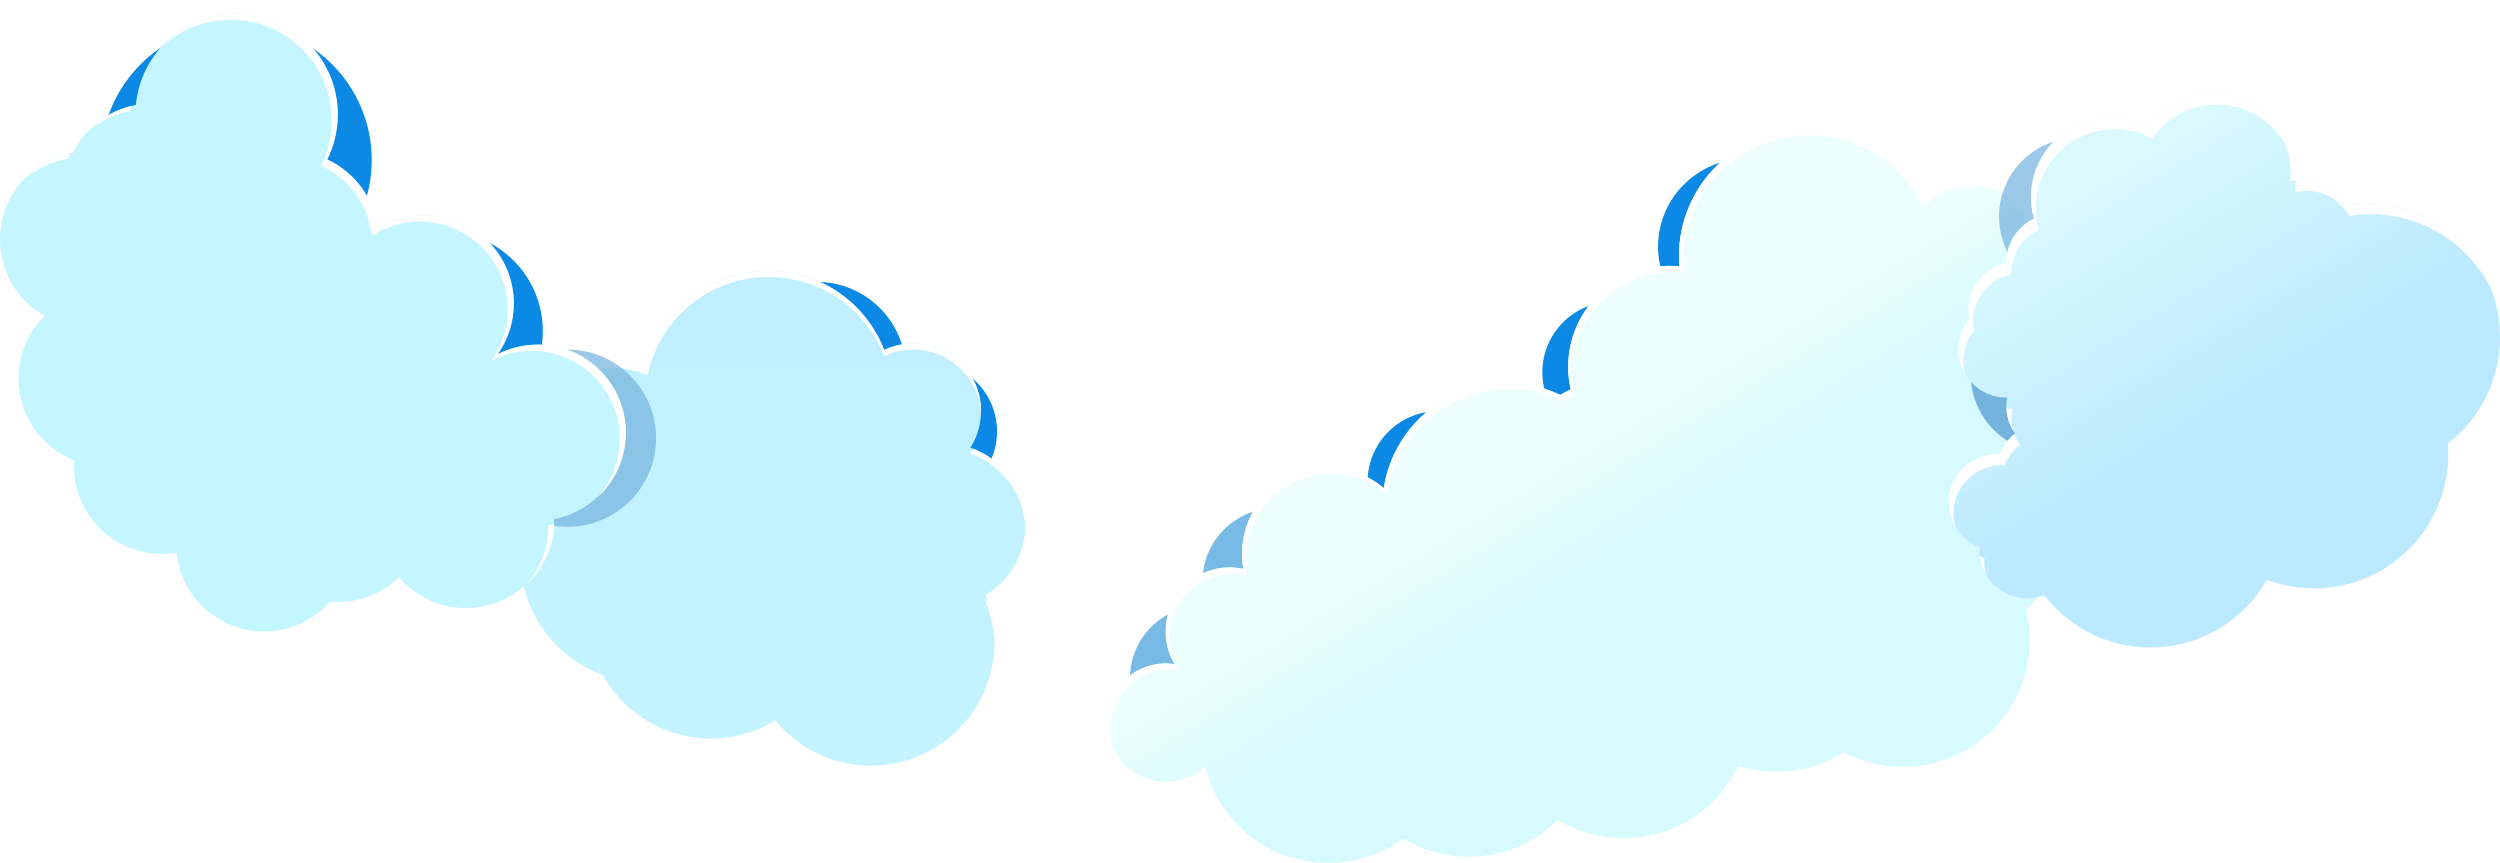
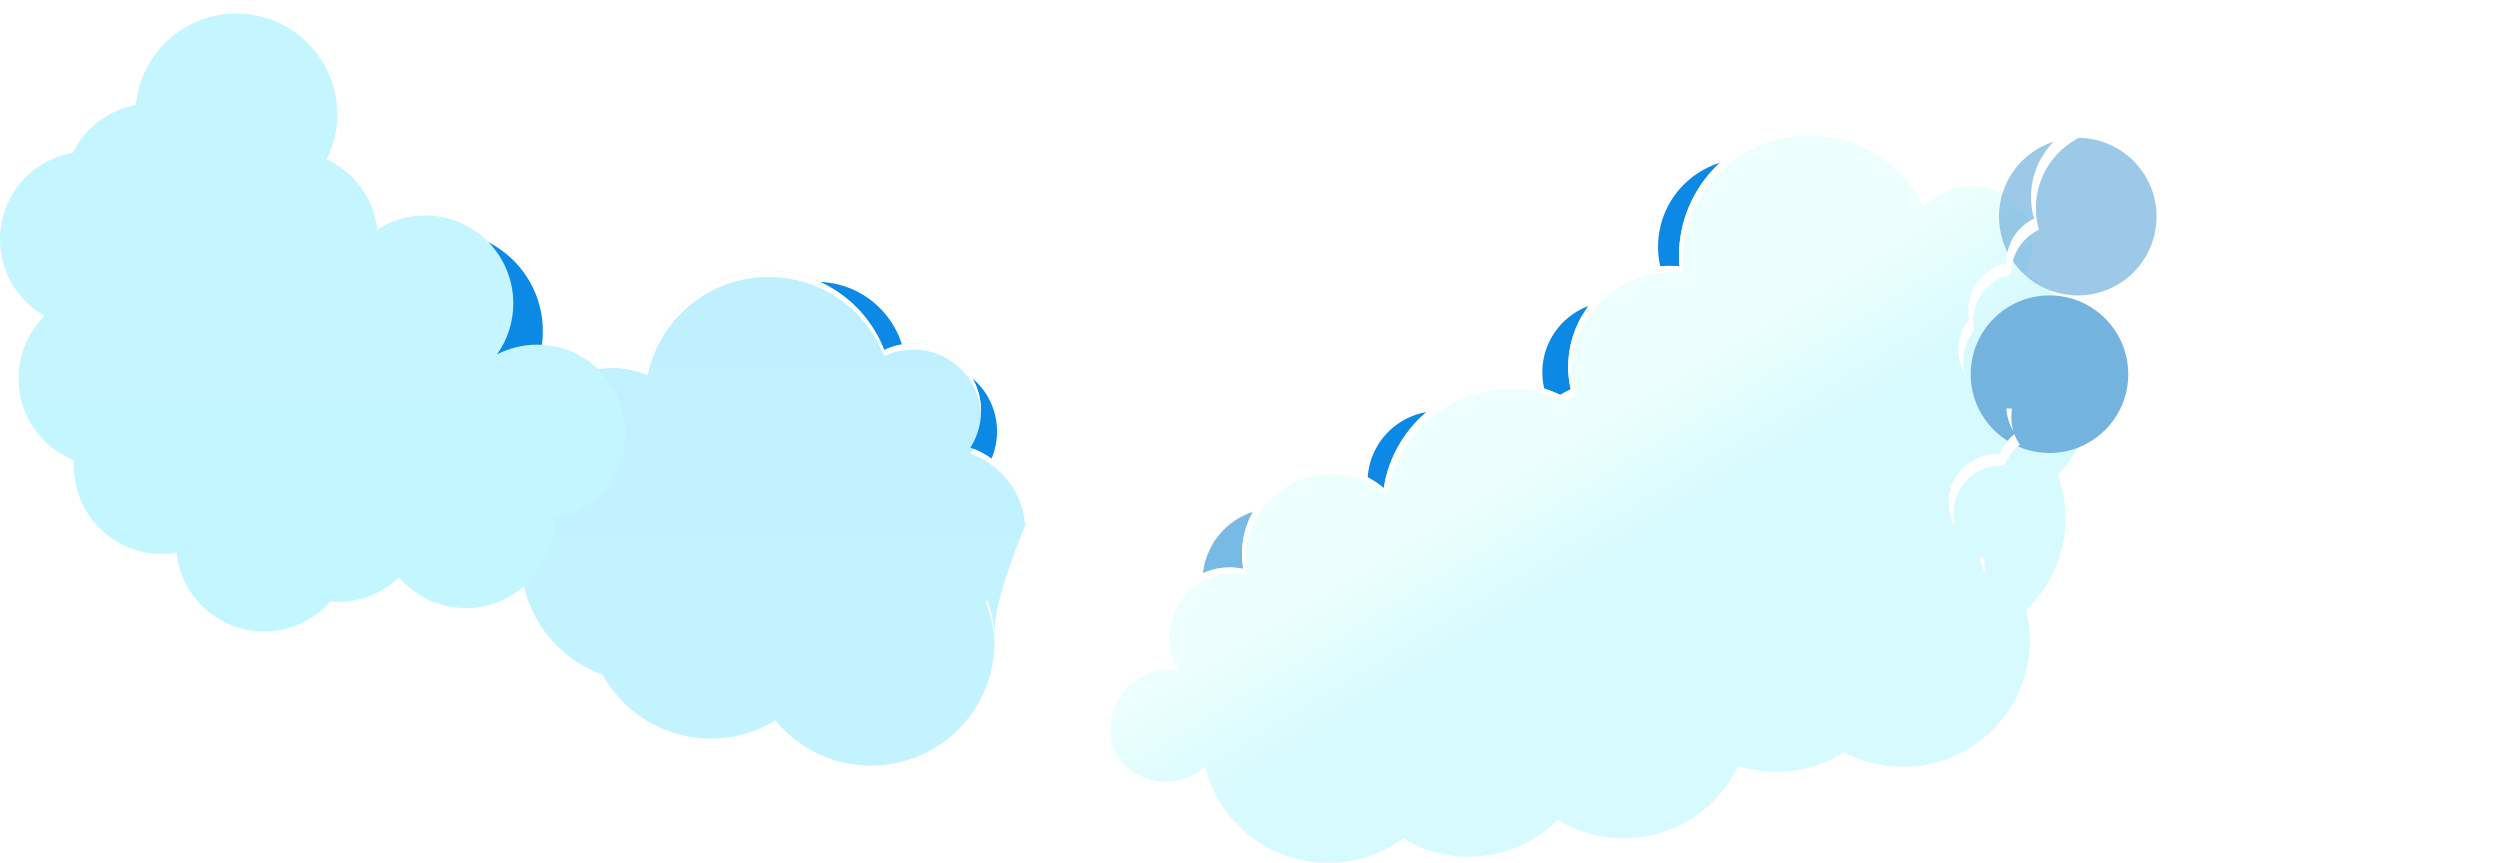
<svg xmlns="http://www.w3.org/2000/svg" width="2031" height="701" viewBox="0 0 2031 701" fill="none">
  <g filter="url(#filter0_f_2353_96)">
-     <circle cx="977" cy="551" r="59" fill="#77BAE5" />
-   </g>
+     </g>
  <g filter="url(#filter1_f_2353_96)">
    <circle cx="1036" cy="472" r="59" fill="#77BAE5" />
  </g>
  <g filter="url(#filter2_f_2353_96)">
    <circle cx="1168.5" cy="391.5" r="57.5" fill="#0B89E5" />
  </g>
  <g filter="url(#filter3_f_2353_96)">
    <circle cx="1310.5" cy="302.5" r="57.5" fill="#0B89E5" />
  </g>
  <g filter="url(#filter4_f_2353_96)">
    <circle cx="1418.5" cy="200.5" r="71.5" fill="#0B89E5" />
  </g>
  <path fill-rule="evenodd" clip-rule="evenodd" d="M1559.73 163.104C1543.04 128.712 1507.79 105 1467 105C1410.11 105 1364 151.114 1364 208C1364 210.834 1364.11 213.642 1364.34 216.419C1361.6 216.142 1358.82 216 1356 216C1310.71 216 1274 252.712 1274 298C1274 304.308 1274.71 310.45 1276.06 316.349C1273.12 317.702 1270.25 319.189 1267.46 320.802C1254.3 314.518 1239.56 311 1224 311C1173.48 311 1131.62 348.092 1124.18 396.528C1111.99 386.217 1096.22 380 1079 380C1040.34 380 1009 411.34 1009 450C1009 454.153 1009.36 458.223 1010.06 462.177C1006.49 461.406 1002.79 461 999 461C970.281 461 947 484.281 947 513C947 522.698 949.655 531.777 954.278 539.548C951.905 539.187 949.474 539 947 539C920.49 539 899 560.49 899 587C899 613.509 920.49 635 947 635C959.294 635 970.508 630.378 979 622.778C990.092 667.695 1030.66 701 1079 701C1101.72 701 1122.72 693.644 1139.75 681.185C1155.29 690.588 1173.51 696 1193 696C1221.32 696 1246.96 684.574 1265.58 666.082C1281.16 675.548 1299.44 681 1319 681C1360.04 681 1395.48 656.996 1412.03 622.263C1421.81 625.34 1432.21 627 1443 627C1463.2 627 1482.05 621.182 1497.95 611.131C1512.3 618.709 1528.65 623 1546 623C1602.89 623 1649 576.885 1649 520C1649 511.573 1647.99 503.383 1646.08 495.544C1665.75 476.785 1678 450.324 1678 421C1678 408.643 1675.82 396.794 1671.83 385.816C1689.88 367.262 1701 341.929 1701 314C1701 274.14 1678.36 239.568 1645.23 222.444C1648.92 215.265 1651 207.125 1651 198.5C1651 169.505 1627.49 146 1598.5 146C1583.14 146 1569.33 152.593 1559.73 163.104Z" fill="url(#paint0_linear_2353_96)" />
  <path fill-rule="evenodd" clip-rule="evenodd" d="M1559.98 162.831C1560.94 164.558 1561.86 166.317 1562.73 168.104C1572.33 157.593 1586.14 151 1601.5 151C1619.59 151 1635.54 160.147 1644.98 174.068C1636.19 157.378 1618.67 146 1598.5 146C1583.28 146 1569.57 152.479 1559.98 162.831ZM907.387 614.116C902.096 606.401 899 597.062 899 587C899 560.49 920.49 539 947 539C949.474 539 951.905 539.187 954.278 539.548C949.655 531.777 947 522.698 947 513C947 484.281 970.281 461 999 461C1002.79 461 1006.49 461.406 1010.06 462.177C1009.36 458.223 1009 454.153 1009 450C1009 411.34 1040.34 380 1079 380C1096.22 380 1111.99 386.217 1124.18 396.528C1131.62 348.092 1173.48 311 1224 311C1239.56 311 1254.3 314.518 1267.46 320.802C1270.25 319.189 1273.12 317.702 1276.06 316.349C1274.71 310.45 1274 304.308 1274 298C1274 252.712 1310.71 216 1356 216C1358.82 216 1361.6 216.142 1364.34 216.419C1364.11 213.642 1364 210.834 1364 208C1364 151.114 1410.11 105 1467 105C1505.58 105 1539.2 126.209 1556.85 157.603C1538.55 128.978 1506.49 110 1470 110C1413.11 110 1367 156.114 1367 213C1367 215.834 1367.11 218.642 1367.34 221.419C1364.6 221.142 1361.82 221 1359 221C1313.71 221 1277 257.712 1277 303C1277 309.308 1277.71 315.45 1279.06 321.349C1276.12 322.702 1273.25 324.189 1270.46 325.802C1257.3 319.518 1242.56 316 1227 316C1176.48 316 1134.62 353.092 1127.18 401.528C1114.99 391.217 1099.22 385 1082 385C1043.34 385 1012 416.34 1012 455C1012 459.153 1012.36 463.223 1013.06 467.177C1009.49 466.406 1005.79 466 1002 466C973.281 466 950 489.281 950 518C950 527.698 952.655 536.777 957.278 544.548C954.905 544.187 952.474 544 950 544C923.49 544 902 565.49 902 592C902 599.976 903.945 607.497 907.387 614.116Z" fill="white" />
  <g filter="url(#filter5_f_2353_96)">
    <circle cx="663.5" cy="301.5" r="72.5" fill="#0B89E5" />
  </g>
  <g filter="url(#filter6_f_2353_96)">
    <circle cx="753.5" cy="350.5" r="56.5" fill="#0B89E5" />
  </g>
-   <path fill-rule="evenodd" clip-rule="evenodd" d="M624.5 220C667.263 220 703.787 246.707 718.303 284.352C725.479 280.921 733.515 279 742 279C772.376 279 797 303.624 797 334C797 344.924 793.815 355.105 788.323 363.663C814.331 372.695 833 397.417 833 426.5C833 450.758 820.011 471.983 800.608 483.598C805.374 495.295 808 508.091 808 521.5C808 577.004 763.005 622 707.5 622C676.222 622 648.282 607.711 629.849 585.306C614.603 594.628 596.679 600 577.5 600C539.627 600 506.648 579.051 489.516 548.109C450.735 534.177 423 497.077 423 453.5C423 435.084 427.953 417.825 436.6 402.982C429.878 392.084 426 379.245 426 365.5C426 326.011 458.012 294 497.5 294C507.67 294 517.344 296.123 526.103 299.95C535.587 254.301 576.038 220 624.5 220Z" fill="url(#paint1_linear_2353_96)" />
+   <path fill-rule="evenodd" clip-rule="evenodd" d="M624.5 220C667.263 220 703.787 246.707 718.303 284.352C725.479 280.921 733.515 279 742 279C772.376 279 797 303.624 797 334C797 344.924 793.815 355.105 788.323 363.663C814.331 372.695 833 397.417 833 426.5C805.374 495.295 808 508.091 808 521.5C808 577.004 763.005 622 707.5 622C676.222 622 648.282 607.711 629.849 585.306C614.603 594.628 596.679 600 577.5 600C539.627 600 506.648 579.051 489.516 548.109C450.735 534.177 423 497.077 423 453.5C423 435.084 427.953 417.825 436.6 402.982C429.878 392.084 426 379.245 426 365.5C426 326.011 458.012 294 497.5 294C507.67 294 517.344 296.123 526.103 299.95C535.587 254.301 576.038 220 624.5 220Z" fill="url(#paint1_linear_2353_96)" />
  <path fill-rule="evenodd" clip-rule="evenodd" d="M718.303 284.352C703.787 246.707 667.263 220 624.5 220C576.038 220 535.587 254.301 526.103 299.95C517.344 296.123 507.67 294 497.5 294C458.012 294 426 326.011 426 365.5C426 366.337 426.014 367.17 426.043 368C427.36 329.669 458.848 299 497.5 299C507.67 299 517.344 301.123 526.103 304.95C535.587 259.301 576.038 225 624.5 225C667.263 225 703.787 251.707 718.303 289.352C725.479 285.921 733.515 284 742 284C771.538 284 795.637 307.284 796.944 336.5C796.981 335.671 797 334.838 797 334C797 303.624 772.376 279 742 279C733.515 279 725.479 280.921 718.303 284.352ZM790.719 364.548C789.979 365.957 789.179 367.33 788.323 368.663C813.582 377.435 831.919 401.007 832.954 429C832.985 428.17 833 427.337 833 426.5C833 398.318 815.47 374.231 790.719 364.548ZM802.155 487.643C801.644 487.969 801.128 488.287 800.608 488.598C805.077 499.566 807.664 511.5 807.97 524C807.99 523.169 808 522.336 808 521.5C808 509.62 805.939 498.222 802.155 487.643ZM423.03 456C423.457 438.522 428.346 422.151 436.6 407.982C436.105 407.178 435.624 406.364 435.16 405.54C427.406 419.793 423 436.132 423 453.5C423 454.336 423.01 455.169 423.03 456Z" fill="white" />
  <g filter="url(#filter7_f_2353_96)">
-     <circle cx="192" cy="130" r="110" fill="#0B89E5" />
-   </g>
+     </g>
  <g filter="url(#filter8_f_2353_96)">
    <circle cx="360" cy="269" r="81" fill="#0B89E5" />
  </g>
  <g filter="url(#filter9_f_2353_96)">
-     <circle cx="461" cy="356" r="72" fill="#73B3DD" fill-opacity="0.7" />
-   </g>
+     </g>
  <path fill-rule="evenodd" clip-rule="evenodd" d="M274 93C274 106.131 270.913 118.541 265.426 129.545C287.671 139.811 303.746 161.167 306.56 186.524C317.764 179.235 331.137 175 345.5 175C384.988 175 417 207.011 417 246.5C417 261.928 412.114 276.214 403.804 287.896C413.603 282.849 424.719 280 436.5 280C475.988 280 508 312.011 508 351.5C508 386.374 483.032 415.417 449.996 421.728C449.999 421.985 450 422.242 450 422.5C450 461.988 417.988 494 378.5 494C356.745 494 337.259 484.284 324.146 468.954C311.285 481.366 293.784 489 274.5 489C272.372 489 270.266 488.907 268.186 488.725C255.083 503.609 235.888 513 214.5 513C177.55 513 147.146 484.971 143.39 449.016C139.523 449.663 135.551 450 131.5 450C92.012 450 60 417.988 60 378.5C60 376.983 60.047 375.477 60.14 373.984C33.697 363.491 15 337.679 15 307.5C15 287.627 23.107 269.648 36.195 256.69C14.579 244.392 0 221.148 0 194.5C0 159.179 25.611 129.841 59.275 124.041C69.061 104.098 87.863 89.382 110.366 85.204C114.292 43.573 149.342 11 192 11C237.287 11 274 47.712 274 93Z" fill="url(#paint2_linear_2353_96)" />
-   <path fill-rule="evenodd" clip-rule="evenodd" d="M265.923 129.545C271.41 118.541 274.497 106.131 274.497 93C274.497 47.712 237.784 11 192.497 11C168.581 11 147.057 21.238 132.068 37.571C146.663 24.176 166.125 16 187.497 16C232.784 16 269.497 52.712 269.497 98C269.497 111.131 266.41 123.541 260.923 134.545C283.168 144.811 299.242 166.167 302.057 191.524C313.261 184.235 326.634 180 340.997 180C380.485 180 412.497 212.011 412.497 251.5C412.497 266.928 407.61 281.214 399.301 292.896C409.1 287.849 420.215 285 431.997 285C471.485 285 503.497 317.011 503.497 356.5C503.497 374.972 496.492 391.808 484.993 404.496C499.429 391.414 508.497 372.516 508.497 351.5C508.497 312.011 476.485 280 436.997 280C425.215 280 414.1 282.849 404.301 287.896C412.61 276.214 417.497 261.928 417.497 246.5C417.497 207.011 385.485 175 345.997 175C331.634 175 318.261 179.235 307.057 186.524C304.242 161.167 288.168 139.811 265.923 129.545ZM450.431 425.601C448.807 426.033 447.16 426.409 445.493 426.728C445.495 426.985 445.497 427.242 445.497 427.5C445.497 445.972 438.492 462.808 426.993 475.496C440.716 463.061 449.587 445.37 450.431 425.601ZM263.819 493.737C263.773 493.733 263.728 493.729 263.683 493.725C263.455 493.984 263.225 494.241 262.993 494.496C263.27 494.245 263.546 493.992 263.819 493.737ZM19 146.503C28.826 137.599 41.138 131.39 54.771 129.041C55.524 127.507 56.33 126.005 57.187 124.536C42.188 127.695 28.921 135.555 19 146.503ZM106.34 86.197C92.51 89.709 80.289 97.253 71 107.503C80.607 98.797 92.591 92.668 105.862 90.204C105.989 88.858 106.149 87.522 106.34 86.197Z" fill="white" />
  <g filter="url(#filter10_f_2353_96)">
    <path d="M1752 176C1752 211.346 1723.35 240 1688 240C1652.65 240 1624 211.346 1624 176C1624 140.654 1652.65 112 1688 112C1723.35 112 1752 140.654 1752 176Z" fill="#73B3DD" fill-opacity="0.7" />
  </g>
  <g filter="url(#filter11_f_2353_96)">
    <path d="M1729 304C1729 339.346 1700.35 368 1665 368C1629.65 368 1601 339.346 1601 304C1601 268.654 1629.65 240 1665 240C1700.35 240 1729 268.654 1729 304Z" fill="#74B3DD" />
  </g>
-   <path fill-rule="evenodd" clip-rule="evenodd" d="M1861 140C1861 142.413 1860.87 144.795 1860.61 147.139C1863.62 146.395 1866.76 146 1870 146C1884.82 146 1897.7 154.261 1904.3 166.429C1910.06 165.489 1915.97 165 1922 165C1982.2 165 2031 213.801 2031 274C2031 309.094 2014.41 340.315 1988.65 360.252C1988.88 363.137 1989 366.055 1989 369C1989 429.199 1940.2 478 1880 478C1866.51 478 1853.59 475.549 1841.67 471.068C1822.88 503.886 1787.52 526 1747 526C1711.85 526 1680.59 509.366 1660.66 483.54C1656.41 485.13 1651.81 486 1647 486C1625.46 486 1608 468.539 1608 447C1608 446.141 1608.03 445.288 1608.08 444.443C1593.42 438.839 1583 424.636 1583 408C1583 386.461 1600.46 369 1622 369C1622.86 369 1623.71 369.028 1624.56 369.082C1627.11 362.403 1631.44 356.606 1636.98 352.272C1632.58 345.957 1630 338.28 1630 330C1630 327.608 1630.22 325.267 1630.63 322.995C1630.42 322.998 1630.21 323 1630 323C1608.46 323 1591 305.539 1591 284C1591 274.689 1594.26 266.14 1599.71 259.434C1599.24 257.027 1599 254.542 1599 252C1599 233.2 1612.3 217.506 1630.01 213.819C1630 213.547 1630 213.274 1630 213C1630 197.37 1639.19 183.888 1652.47 177.666C1650.86 172.055 1650 166.128 1650 160C1650 124.654 1678.65 96 1714 96C1724.97 96 1735.3 98.762 1744.33 103.63C1755.88 86.936 1775.16 76 1797 76C1832.35 76 1861 104.654 1861 140Z" fill="url(#paint3_linear_2353_96)" />
  <path fill-rule="evenodd" clip-rule="evenodd" d="M1857.34 118.608C1846.52 98.595 1825.35 85 1801 85C1779.16 85 1759.88 95.936 1748.33 112.63C1739.3 107.762 1728.97 105 1718 105C1682.65 105 1654 133.654 1654 169C1654 175.128 1654.86 181.055 1656.47 186.666C1643.19 192.888 1634 206.37 1634 222C1634 222.274 1634 222.547 1634.01 222.819C1616.3 226.506 1603 242.2 1603 261C1603 263.542 1603.24 266.027 1603.71 268.434C1598.26 275.14 1595 283.689 1595 293C1595 296.892 1595.57 300.652 1596.63 304.199C1593.06 298.308 1591 291.394 1591 284C1591 274.689 1594.26 266.14 1599.71 259.434C1599.24 257.027 1599 254.542 1599 252C1599 233.2 1612.3 217.506 1630.01 213.819C1630 213.547 1630 213.274 1630 213C1630 197.37 1639.19 183.888 1652.47 177.666C1650.86 172.055 1650 166.128 1650 160C1650 124.654 1678.65 96 1714 96C1724.97 96 1735.3 98.762 1744.33 103.63C1755.88 86.936 1775.16 76 1797 76C1824.84 76 1848.54 93.781 1857.34 118.608ZM1864.95 146.324C1864.98 147.212 1865 148.104 1865 149C1865 151.413 1864.87 153.795 1864.61 156.139C1867.62 155.395 1870.76 155 1874 155C1888.82 155 1901.7 163.261 1908.3 175.429C1914.06 174.489 1919.97 174 1926 174C1968.7 174 2005.67 198.557 2023.55 234.319C2007.68 193.741 1968.2 165 1922 165C1915.97 165 1910.06 165.489 1904.3 166.429C1897.7 154.261 1884.82 146 1870 146C1868.29 146 1866.6 146.11 1864.95 146.324ZM1613.63 467.199C1612.57 463.652 1612 459.892 1612 456C1612 455.141 1612.03 454.288 1612.08 453.443C1610.78 452.946 1609.52 452.382 1608.29 451.755C1608.97 457.355 1610.84 462.59 1613.63 467.199ZM1588.63 428.199C1587.57 424.652 1587 420.892 1587 417C1587 395.461 1604.46 378 1626 378C1626.86 378 1627.71 378.028 1628.56 378.082C1631.11 371.403 1635.44 365.606 1640.98 361.272C1639.14 358.628 1637.62 355.746 1636.47 352.681C1631.18 356.967 1627.03 362.611 1624.56 369.082C1623.71 369.028 1622.86 369 1622 369C1600.46 369 1583 386.461 1583 408C1583 415.394 1585.06 422.308 1588.63 428.199ZM1635.63 350.199C1634.57 346.652 1634 342.892 1634 339C1634 336.608 1634.22 334.267 1634.63 331.995C1634.42 331.998 1634.21 332 1634 332C1632.66 332 1631.34 331.933 1630.04 331.801C1630.35 338.516 1632.35 344.789 1635.63 350.199Z" fill="white" />
  <defs>
    <filter id="filter0_f_2353_96" x="898" y="472" width="158" height="158" filterUnits="userSpaceOnUse" color-interpolation-filters="sRGB">
      <feFlood flood-opacity="0" result="BackgroundImageFix" />
      <feBlend mode="normal" in="SourceGraphic" in2="BackgroundImageFix" result="shape" />
      <feGaussianBlur stdDeviation="10" result="effect1_foregroundBlur_2353_96" />
    </filter>
    <filter id="filter1_f_2353_96" x="957" y="393" width="158" height="158" filterUnits="userSpaceOnUse" color-interpolation-filters="sRGB">
      <feFlood flood-opacity="0" result="BackgroundImageFix" />
      <feBlend mode="normal" in="SourceGraphic" in2="BackgroundImageFix" result="shape" />
      <feGaussianBlur stdDeviation="10" result="effect1_foregroundBlur_2353_96" />
    </filter>
    <filter id="filter2_f_2353_96" x="1091" y="314" width="155" height="155" filterUnits="userSpaceOnUse" color-interpolation-filters="sRGB">
      <feFlood flood-opacity="0" result="BackgroundImageFix" />
      <feBlend mode="normal" in="SourceGraphic" in2="BackgroundImageFix" result="shape" />
      <feGaussianBlur stdDeviation="10" result="effect1_foregroundBlur_2353_96" />
    </filter>
    <filter id="filter3_f_2353_96" x="1233" y="225" width="155" height="155" filterUnits="userSpaceOnUse" color-interpolation-filters="sRGB">
      <feFlood flood-opacity="0" result="BackgroundImageFix" />
      <feBlend mode="normal" in="SourceGraphic" in2="BackgroundImageFix" result="shape" />
      <feGaussianBlur stdDeviation="10" result="effect1_foregroundBlur_2353_96" />
    </filter>
    <filter id="filter4_f_2353_96" x="1327" y="109" width="183" height="183" filterUnits="userSpaceOnUse" color-interpolation-filters="sRGB">
      <feFlood flood-opacity="0" result="BackgroundImageFix" />
      <feBlend mode="normal" in="SourceGraphic" in2="BackgroundImageFix" result="shape" />
      <feGaussianBlur stdDeviation="10" result="effect1_foregroundBlur_2353_96" />
    </filter>
    <filter id="filter5_f_2353_96" x="571" y="209" width="185" height="185" filterUnits="userSpaceOnUse" color-interpolation-filters="sRGB">
      <feFlood flood-opacity="0" result="BackgroundImageFix" />
      <feBlend mode="normal" in="SourceGraphic" in2="BackgroundImageFix" result="shape" />
      <feGaussianBlur stdDeviation="10" result="effect1_foregroundBlur_2353_96" />
    </filter>
    <filter id="filter6_f_2353_96" x="677" y="274" width="153" height="153" filterUnits="userSpaceOnUse" color-interpolation-filters="sRGB">
      <feFlood flood-opacity="0" result="BackgroundImageFix" />
      <feBlend mode="normal" in="SourceGraphic" in2="BackgroundImageFix" result="shape" />
      <feGaussianBlur stdDeviation="10" result="effect1_foregroundBlur_2353_96" />
    </filter>
    <filter id="filter7_f_2353_96" x="62" y="-0" width="260" height="260" filterUnits="userSpaceOnUse" color-interpolation-filters="sRGB">
      <feFlood flood-opacity="0" result="BackgroundImageFix" />
      <feBlend mode="normal" in="SourceGraphic" in2="BackgroundImageFix" result="shape" />
      <feGaussianBlur stdDeviation="10" result="effect1_foregroundBlur_2353_96" />
    </filter>
    <filter id="filter8_f_2353_96" x="259" y="168" width="202" height="202" filterUnits="userSpaceOnUse" color-interpolation-filters="sRGB">
      <feFlood flood-opacity="0" result="BackgroundImageFix" />
      <feBlend mode="normal" in="SourceGraphic" in2="BackgroundImageFix" result="shape" />
      <feGaussianBlur stdDeviation="10" result="effect1_foregroundBlur_2353_96" />
    </filter>
    <filter id="filter9_f_2353_96" x="369" y="264" width="184" height="184" filterUnits="userSpaceOnUse" color-interpolation-filters="sRGB">
      <feFlood flood-opacity="0" result="BackgroundImageFix" />
      <feBlend mode="normal" in="SourceGraphic" in2="BackgroundImageFix" result="shape" />
      <feGaussianBlur stdDeviation="10" result="effect1_foregroundBlur_2353_96" />
    </filter>
    <filter id="filter10_f_2353_96" x="1604" y="92" width="168" height="168" filterUnits="userSpaceOnUse" color-interpolation-filters="sRGB">
      <feFlood flood-opacity="0" result="BackgroundImageFix" />
      <feBlend mode="normal" in="SourceGraphic" in2="BackgroundImageFix" result="shape" />
      <feGaussianBlur stdDeviation="10" result="effect1_foregroundBlur_2353_96" />
    </filter>
    <filter id="filter11_f_2353_96" x="1581" y="220" width="168" height="168" filterUnits="userSpaceOnUse" color-interpolation-filters="sRGB">
      <feFlood flood-opacity="0" result="BackgroundImageFix" />
      <feBlend mode="normal" in="SourceGraphic" in2="BackgroundImageFix" result="shape" />
      <feGaussianBlur stdDeviation="10" result="effect1_foregroundBlur_2353_96" />
    </filter>
    <linearGradient id="paint0_linear_2353_96" x1="1288" y1="263" x2="1392" y2="433" gradientUnits="userSpaceOnUse">
      <stop offset="0.366" stop-color="#ECFFFD" />
      <stop offset="0.906" stop-color="#D6FAFE" />
    </linearGradient>
    <linearGradient id="paint1_linear_2353_96" x1="628" y1="220" x2="628" y2="622" gradientUnits="userSpaceOnUse">
      <stop offset="0.1" stop-color="#C0EFFF" />
      <stop offset="0.604" stop-color="#C3F3FF" />
    </linearGradient>
    <linearGradient id="paint2_linear_2353_96" x1="254" y1="11" x2="254" y2="513" gradientUnits="userSpaceOnUse">
      <stop offset="0.253" stop-color="#C5F5FF" />
      <stop offset="1" stop-color="#C4F6FF" />
    </linearGradient>
    <linearGradient id="paint3_linear_2353_96" x1="1694" y1="112" x2="1840" y2="352" gradientUnits="userSpaceOnUse">
      <stop offset="0.128" stop-color="#D9F9FE" />
      <stop offset="0.918" stop-color="#BBE9FF" />
    </linearGradient>
  </defs>
</svg>